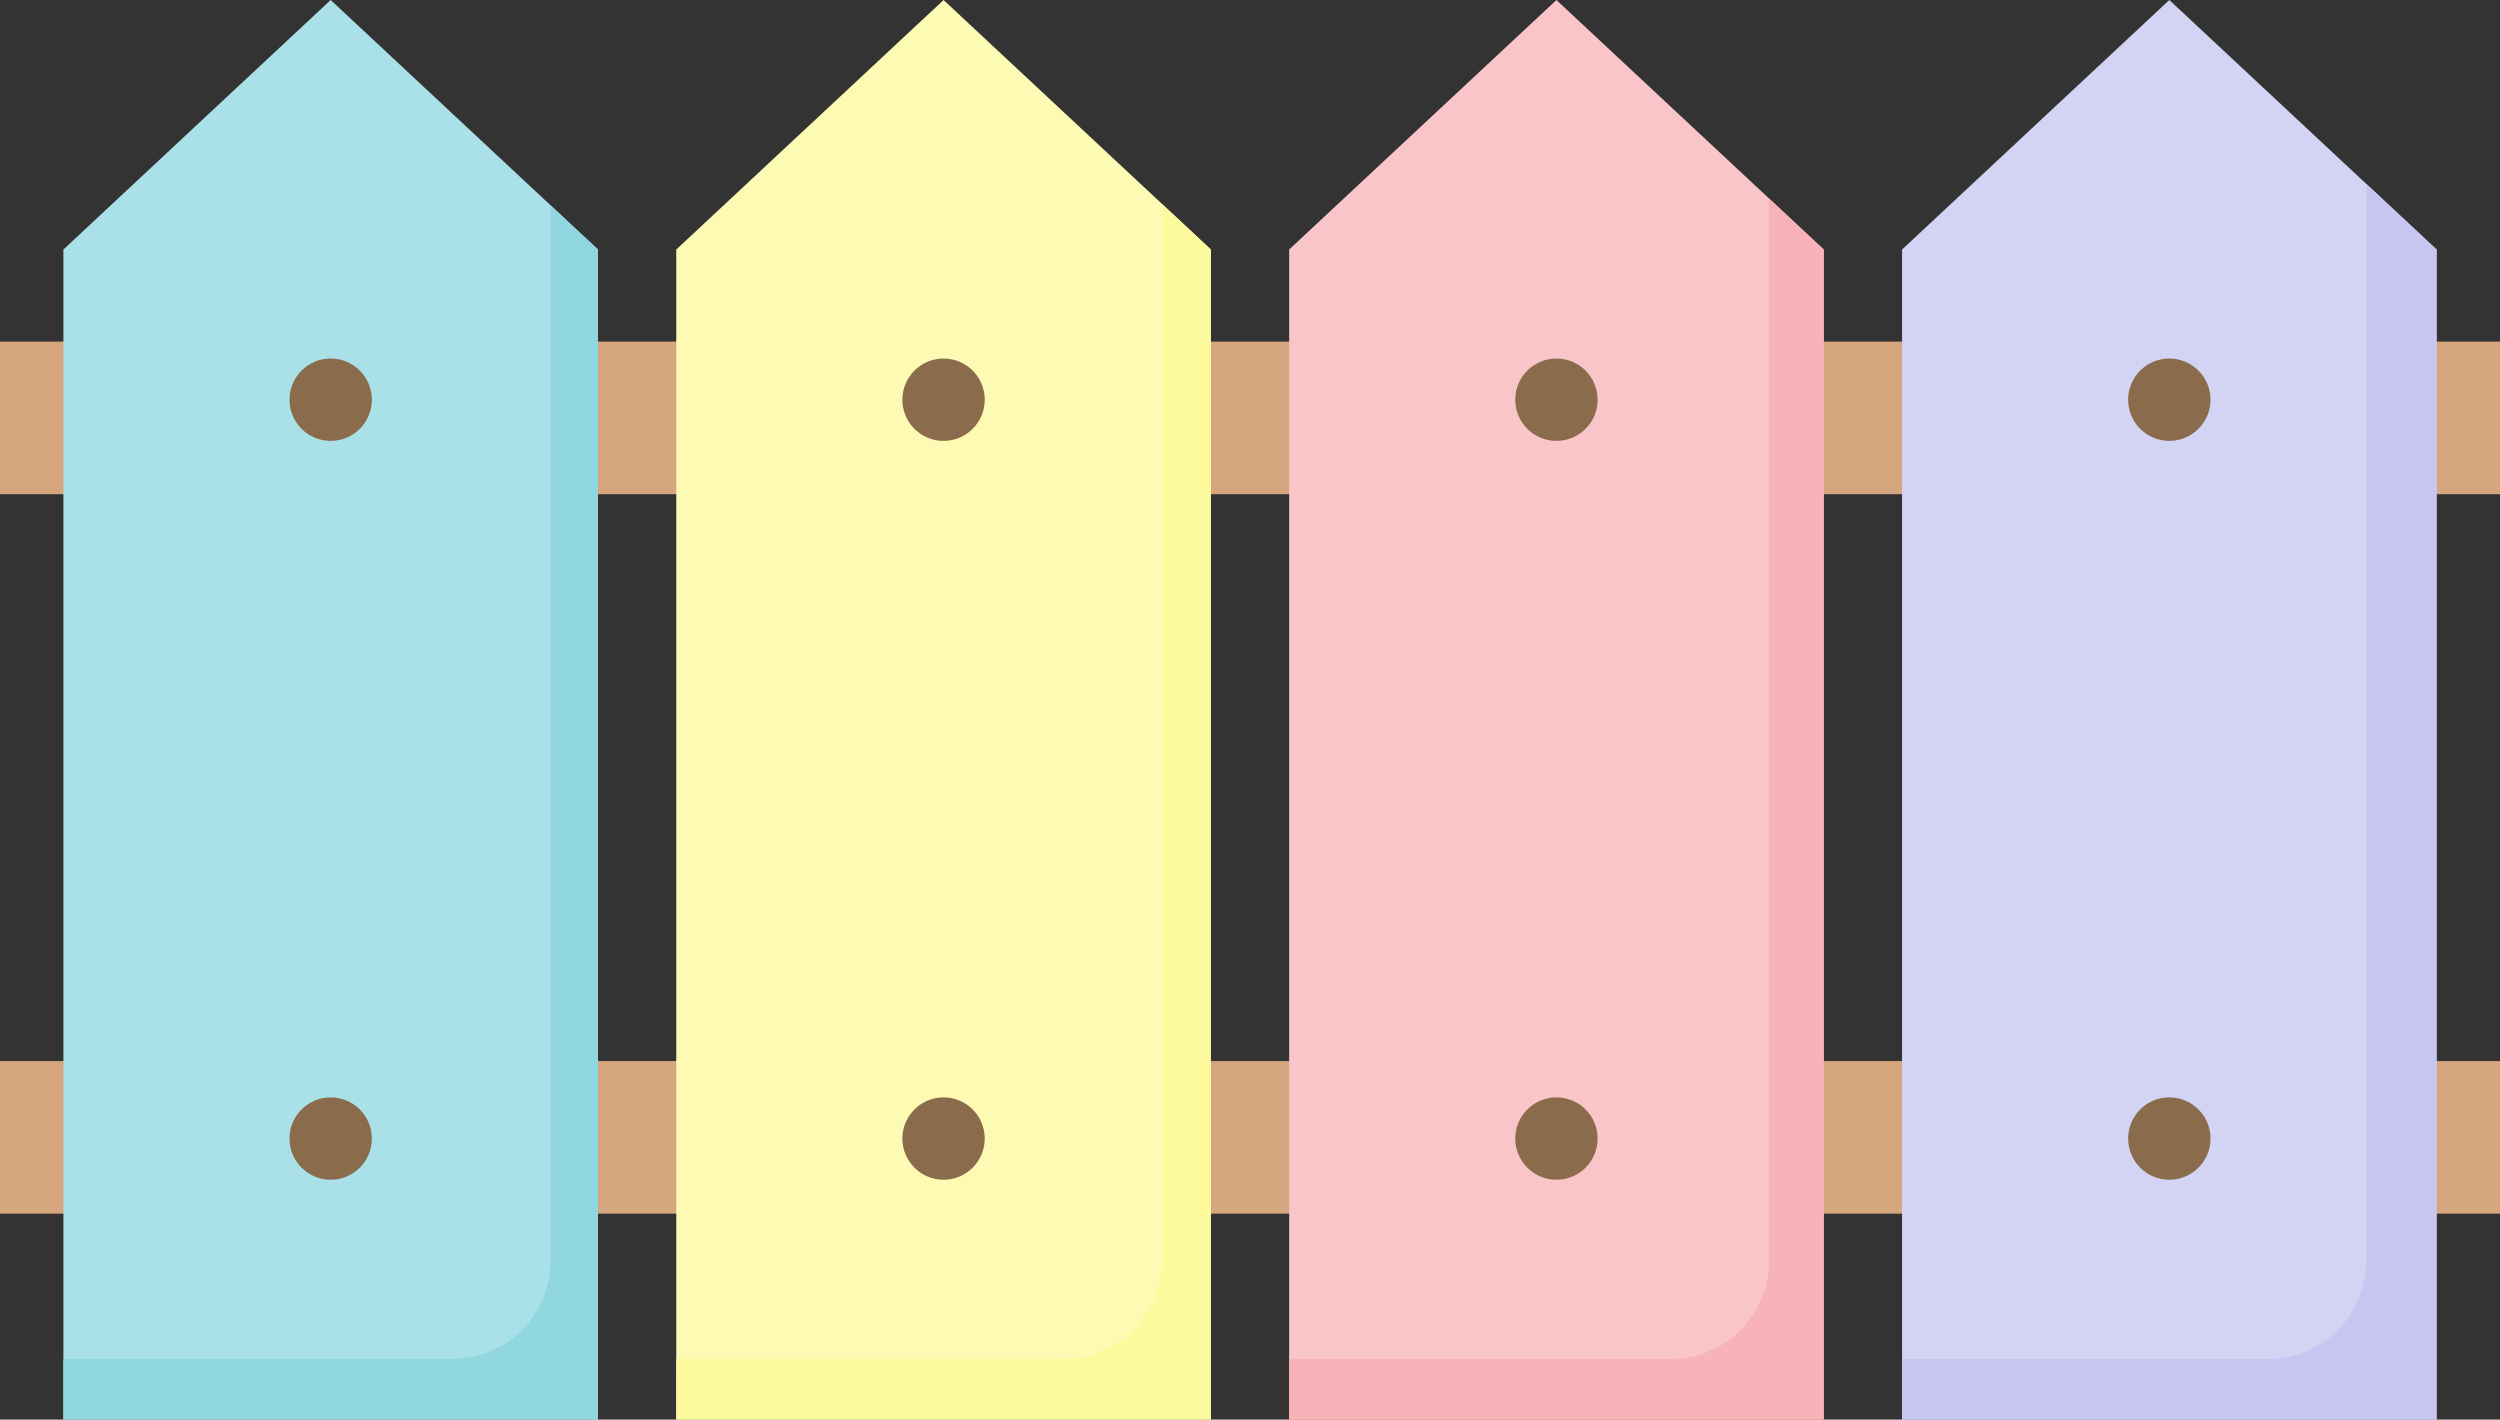
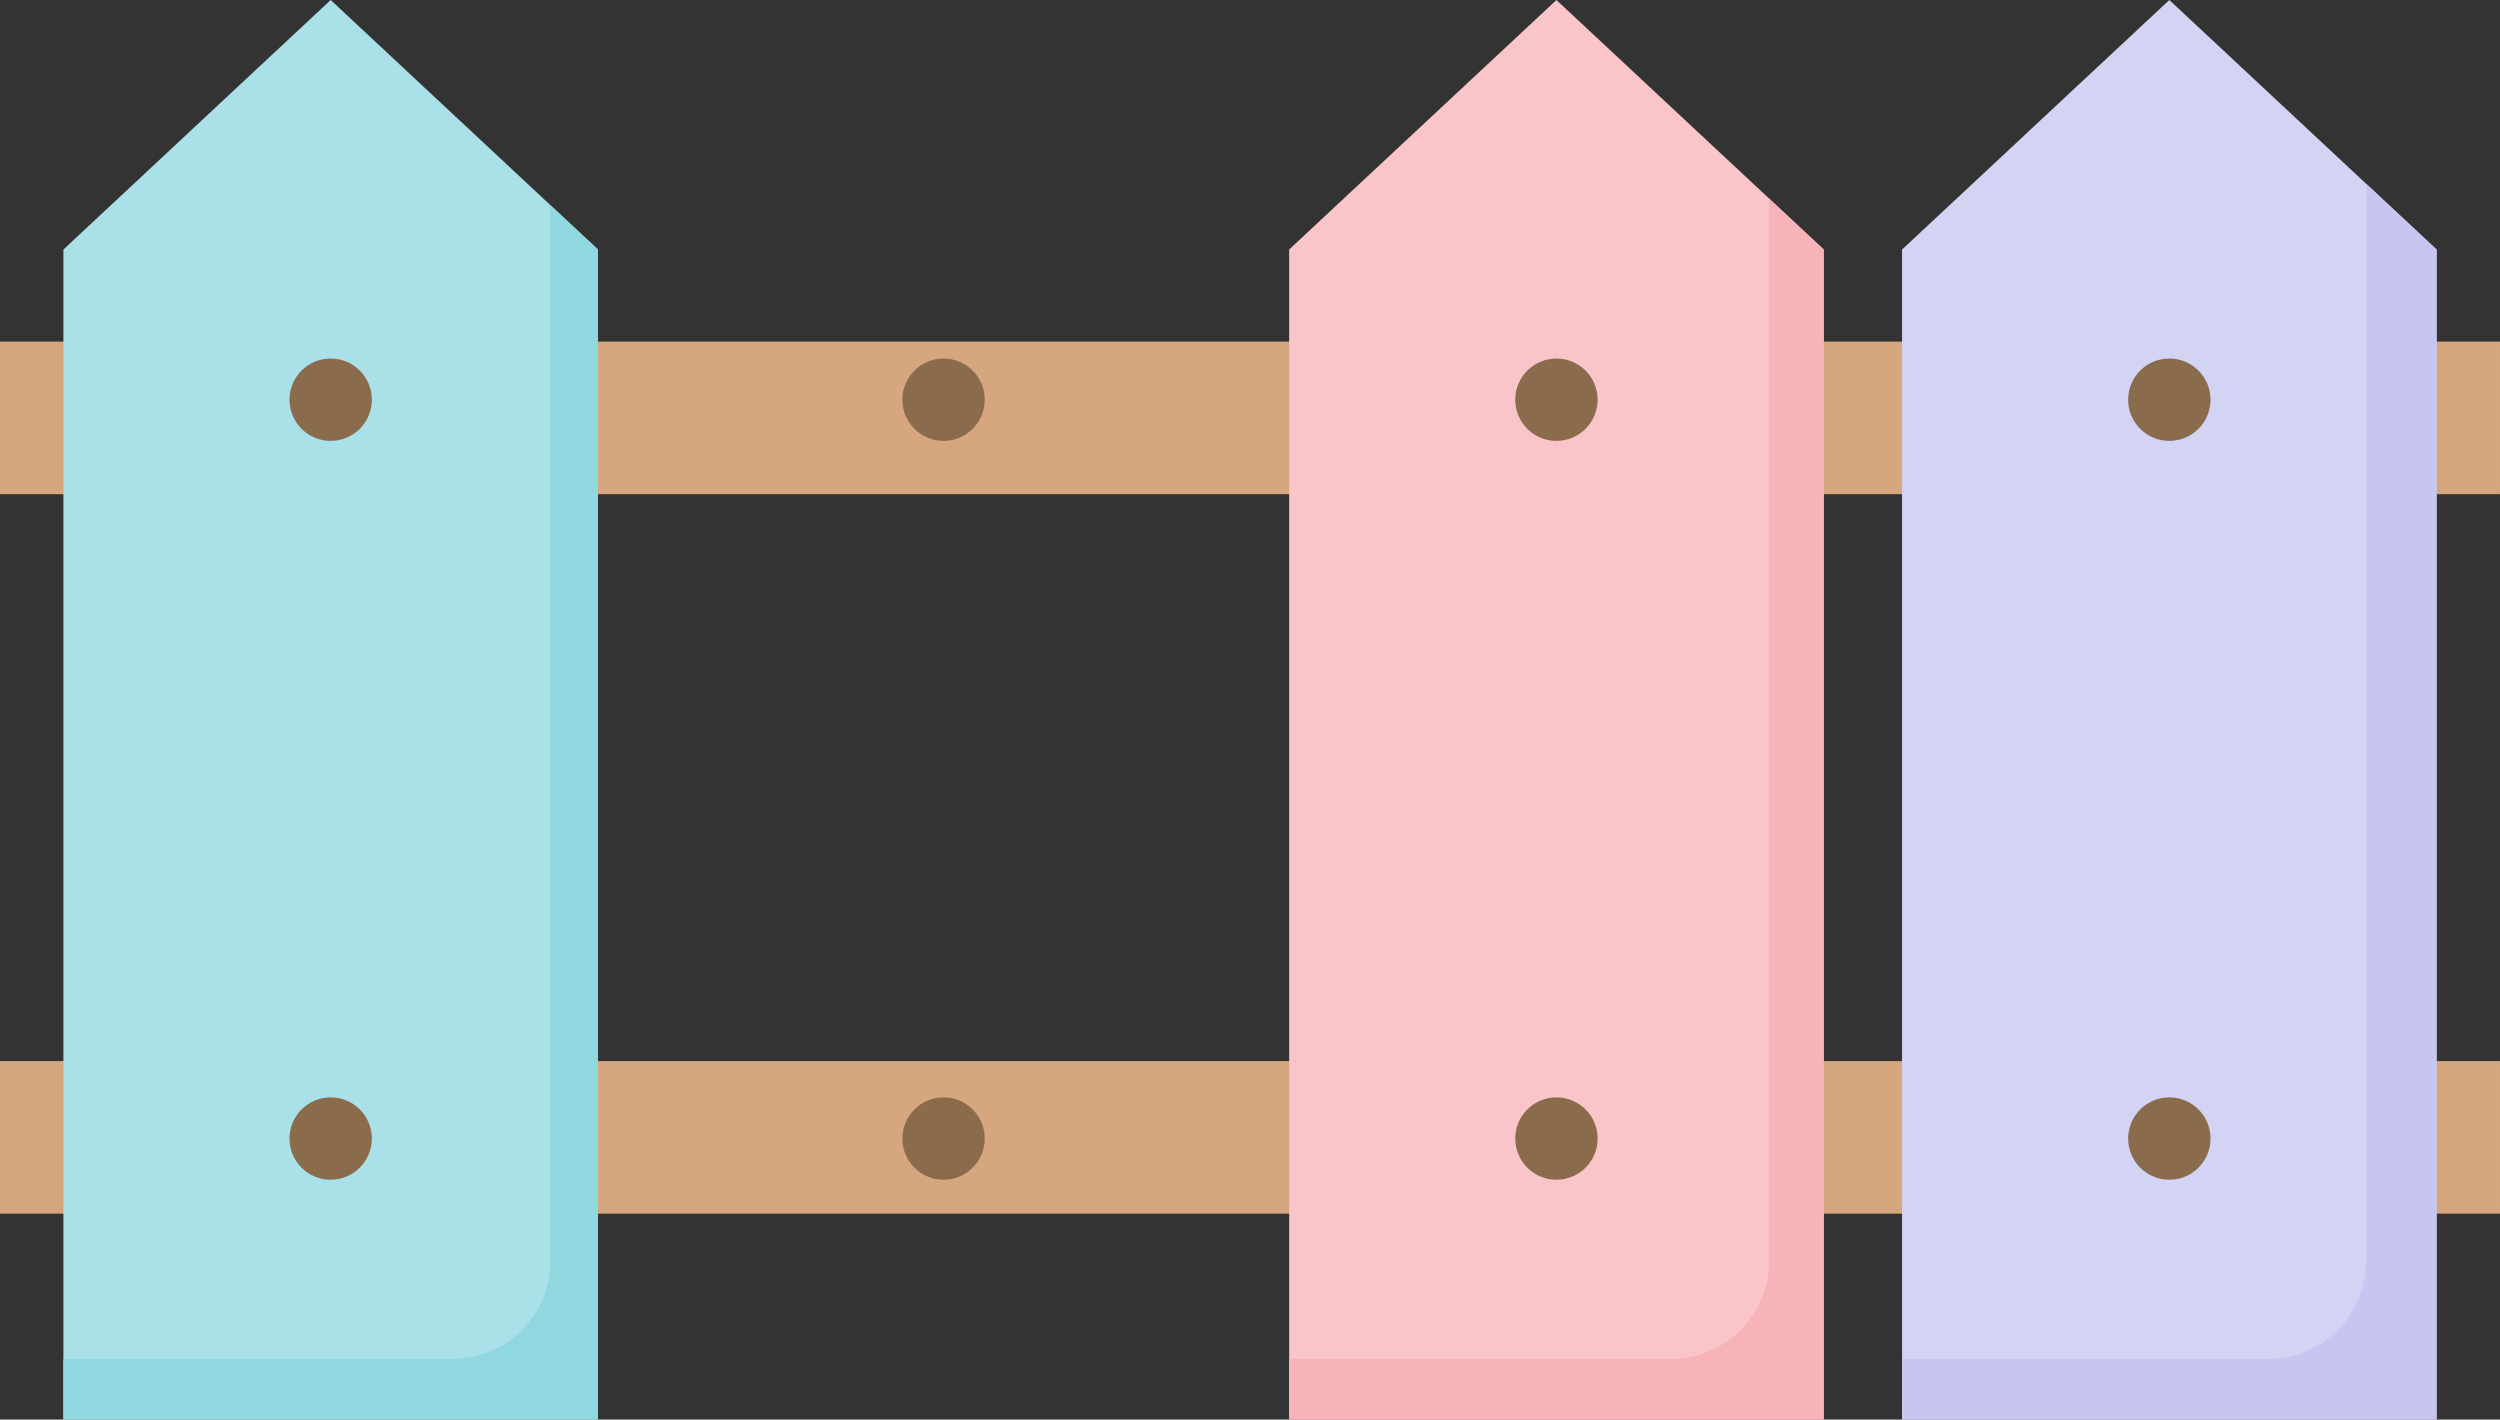
<svg xmlns="http://www.w3.org/2000/svg" height="482.9" preserveAspectRatio="xMidYMid meet" version="1.0" viewBox="0.0 0.0 850.4 482.9" width="850.4" zoomAndPan="magnify">
  <rect x="0.0" y="0.0" width="850.4" height="482.9" fill="#333333" stroke="none" />
  <defs>
    <clipPath id="a">
      <path d="M 0 116 L 850.398 116 L 850.398 169 L 0 169 Z M 0 116" />
    </clipPath>
    <clipPath id="b">
      <path d="M 0 360 L 850.398 360 L 850.398 413 L 0 413 Z M 0 360" />
    </clipPath>
    <clipPath id="c">
      <path d="M 21 0 L 204 0 L 204 482.879 L 21 482.879 Z M 21 0" />
    </clipPath>
    <clipPath id="d">
-       <path d="M 230 0 L 412 0 L 412 482.879 L 230 482.879 Z M 230 0" />
-     </clipPath>
+       </clipPath>
    <clipPath id="e">
      <path d="M 438 0 L 621 0 L 621 482.879 L 438 482.879 Z M 438 0" />
    </clipPath>
    <clipPath id="f">
      <path d="M 647 0 L 829 0 L 829 482.879 L 647 482.879 Z M 647 0" />
    </clipPath>
    <clipPath id="g">
      <path d="M 21 69 L 204 69 L 204 482.879 L 21 482.879 Z M 21 69" />
    </clipPath>
    <clipPath id="h">
-       <path d="M 230 69 L 412 69 L 412 482.879 L 230 482.879 Z M 230 69" />
-     </clipPath>
+       </clipPath>
    <clipPath id="i">
      <path d="M 438 67 L 621 67 L 621 482.879 L 438 482.879 Z M 438 67" />
    </clipPath>
    <clipPath id="j">
      <path d="M 647 62 L 829 62 L 829 482.879 L 647 482.879 Z M 647 62" />
    </clipPath>
  </defs>
  <g>
    <g clip-path="url(#a)" id="change1_2">
-       <path d="M 0 168.102 L 850.398 168.102 L 850.398 116.188 L 0 116.188 Z M 0 168.102" fill="#d6a67e" />
+       <path d="M 0 168.102 L 850.398 168.102 L 850.398 116.188 L 0 116.188 M 0 168.102" fill="#d6a67e" />
    </g>
    <g clip-path="url(#b)" id="change1_1">
      <path d="M 0 412.836 L 850.398 412.836 L 850.398 360.926 L 0 360.926 Z M 0 412.836" fill="#d6a67e" />
    </g>
    <g clip-path="url(#c)" id="change2_1">
      <path d="M 203.398 482.879 L 21.566 482.879 L 21.566 84.875 L 112.48 0.004 L 203.398 84.875 L 203.398 482.879" fill="#aae0e7" />
    </g>
    <g clip-path="url(#d)" id="change3_1">
      <path d="M 411.879 482.879 L 230.043 482.879 L 230.043 84.875 L 320.961 0.004 L 411.879 84.875 L 411.879 482.879" fill="#fdfbb3" />
    </g>
    <g clip-path="url(#e)" id="change4_1">
      <path d="M 620.355 482.879 L 438.52 482.879 L 438.52 84.875 L 529.438 0.004 L 620.355 84.875 L 620.355 482.879" fill="#f9c5c8" />
    </g>
    <g clip-path="url(#f)" id="change5_1">
      <path d="M 828.832 482.879 L 647 482.879 L 647 84.875 L 737.914 0.004 L 828.832 84.875 L 828.832 482.879" fill="#d3d3f4" />
    </g>
    <g id="change6_1">
      <path d="M 126.488 135.965 C 126.488 143.703 120.219 149.973 112.48 149.973 C 104.746 149.973 98.473 143.703 98.473 135.965 C 98.473 128.23 104.746 121.957 112.48 121.957 C 120.219 121.957 126.488 128.23 126.488 135.965" fill="#8a6b4c" />
    </g>
    <g id="change6_2">
      <path d="M 334.969 135.965 C 334.969 143.703 328.695 149.973 320.961 149.973 C 313.223 149.973 306.949 143.703 306.949 135.965 C 306.949 128.23 313.223 121.957 320.961 121.957 C 328.695 121.957 334.969 128.23 334.969 135.965" fill="#8a6b4c" />
    </g>
    <g id="change6_3">
      <path d="M 543.445 135.965 C 543.445 143.703 537.176 149.973 529.438 149.973 C 521.699 149.973 515.43 143.703 515.43 135.965 C 515.43 128.23 521.699 121.957 529.438 121.957 C 537.176 121.957 543.445 128.23 543.445 135.965" fill="#8a6b4c" />
    </g>
    <g id="change6_4">
      <path d="M 751.926 135.965 C 751.926 143.703 745.652 149.973 737.914 149.973 C 730.18 149.973 723.906 143.703 723.906 135.965 C 723.906 128.23 730.18 121.957 737.914 121.957 C 745.652 121.957 751.926 128.23 751.926 135.965" fill="#8a6b4c" />
    </g>
    <g id="change6_5">
      <path d="M 126.488 387.293 C 126.488 395.031 120.219 401.301 112.48 401.301 C 104.746 401.301 98.473 395.031 98.473 387.293 C 98.473 379.555 104.746 373.285 112.48 373.285 C 120.219 373.285 126.488 379.555 126.488 387.293" fill="#8a6b4c" />
    </g>
    <g id="change6_6">
      <path d="M 334.969 387.293 C 334.969 395.031 328.695 401.301 320.961 401.301 C 313.223 401.301 306.949 395.031 306.949 387.293 C 306.949 379.555 313.223 373.285 320.961 373.285 C 328.695 373.285 334.969 379.555 334.969 387.293" fill="#8a6b4c" />
    </g>
    <g id="change6_7">
      <path d="M 543.445 387.293 C 543.445 395.031 537.176 401.301 529.438 401.301 C 521.699 401.301 515.43 395.031 515.43 387.293 C 515.43 379.555 521.699 373.285 529.438 373.285 C 537.176 373.285 543.445 379.555 543.445 387.293" fill="#8a6b4c" />
    </g>
    <g id="change6_8">
      <path d="M 751.926 387.293 C 751.926 395.031 745.652 401.301 737.914 401.301 C 730.18 401.301 723.906 395.031 723.906 387.293 C 723.906 379.555 730.18 373.285 737.914 373.285 C 745.652 373.285 751.926 379.555 751.926 387.293" fill="#8a6b4c" />
    </g>
    <g clip-path="url(#g)" id="change7_1">
      <path d="M 203.398 482.879 L 21.566 482.879 L 21.566 462.277 L 153.898 462.277 C 172.293 462.277 187.203 447.367 187.203 428.973 L 187.203 69.766 L 203.398 84.875 L 203.398 482.879" fill="#90d7e0" />
    </g>
    <g clip-path="url(#h)" id="change8_1">
      <path d="M 411.879 482.879 L 230.043 482.879 L 230.047 462.277 L 361.988 462.277 C 380.383 462.277 395.297 447.367 395.297 428.973 L 395.297 69.402 L 411.875 84.875 L 411.875 482.879" fill="#fcfa9c" />
    </g>
    <g clip-path="url(#i)" id="change9_1">
      <path d="M 620.355 482.879 L 438.52 482.879 L 438.523 462.277 L 568.426 462.277 C 586.816 462.277 601.73 447.367 601.73 428.973 L 601.73 67.488 L 620.352 84.875 L 620.352 482.879" fill="#f7b3b7" />
    </g>
    <g clip-path="url(#j)" id="change10_1">
      <path d="M 828.832 482.879 L 647 482.879 L 647.004 462.277 L 771.57 462.277 C 789.965 462.277 804.875 447.367 804.875 428.973 L 804.875 62.512 L 828.832 84.875 L 828.832 482.879" fill="#c6c6f1" />
    </g>
  </g>
</svg>